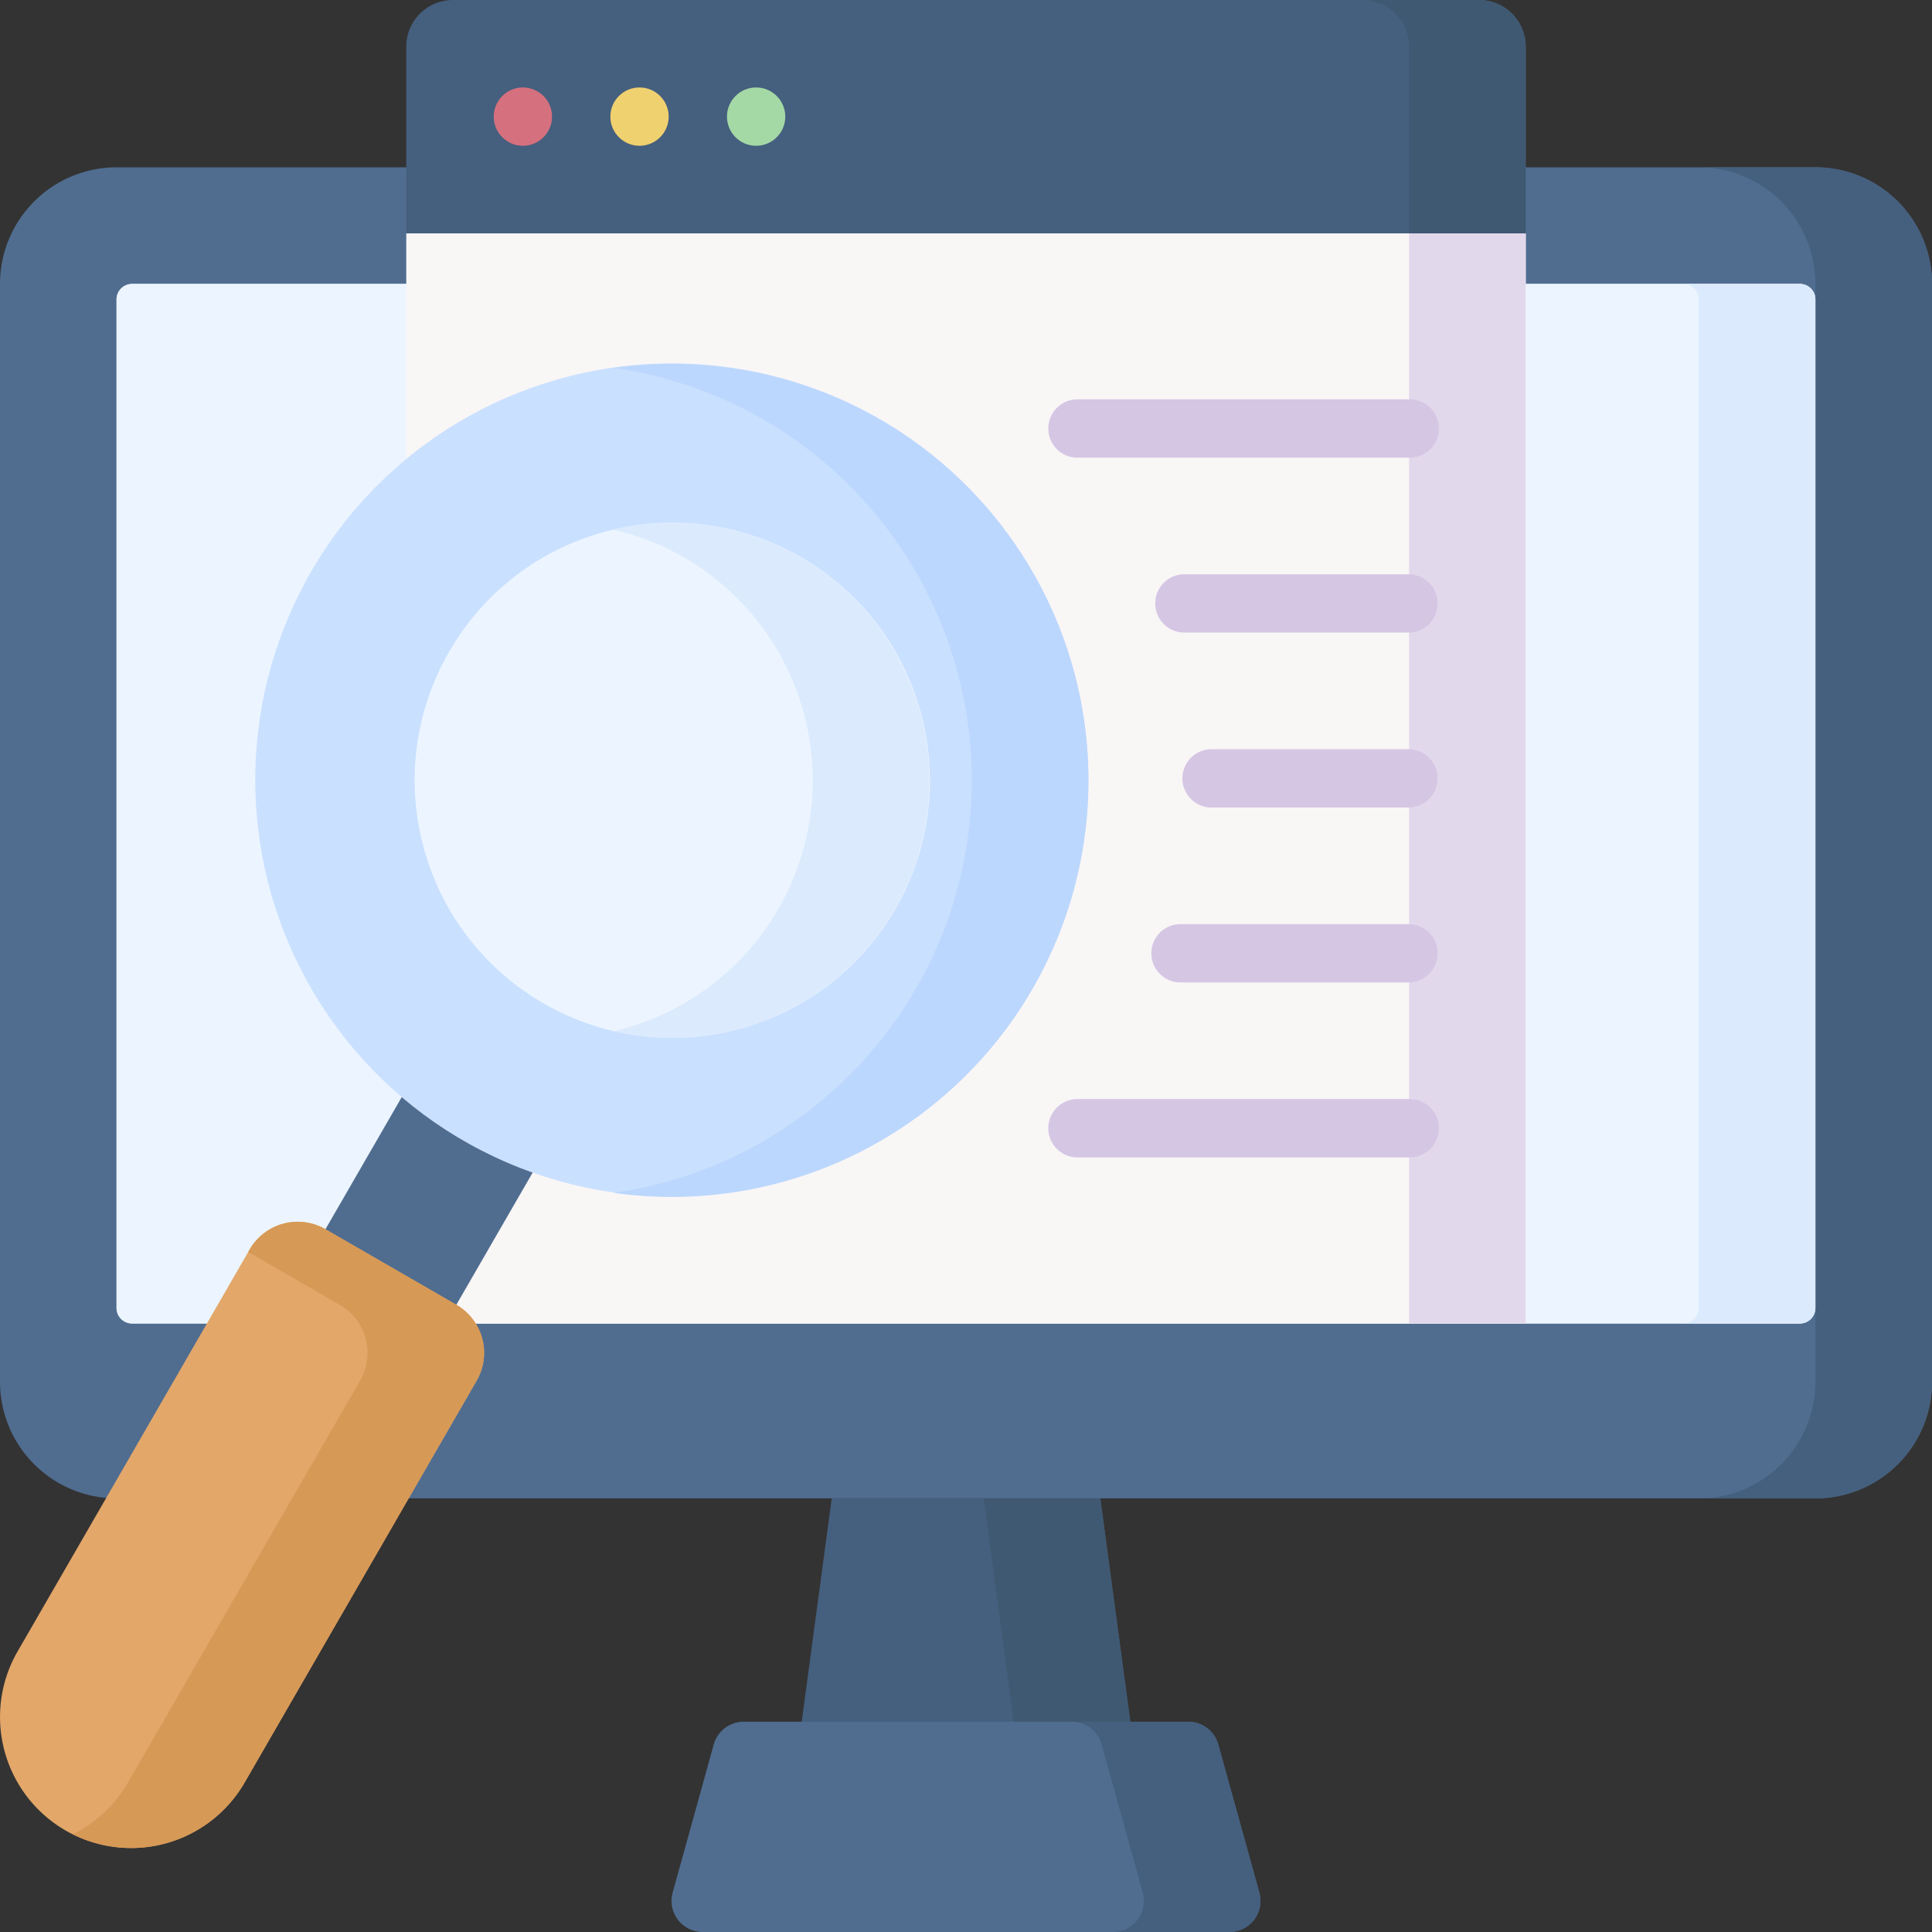
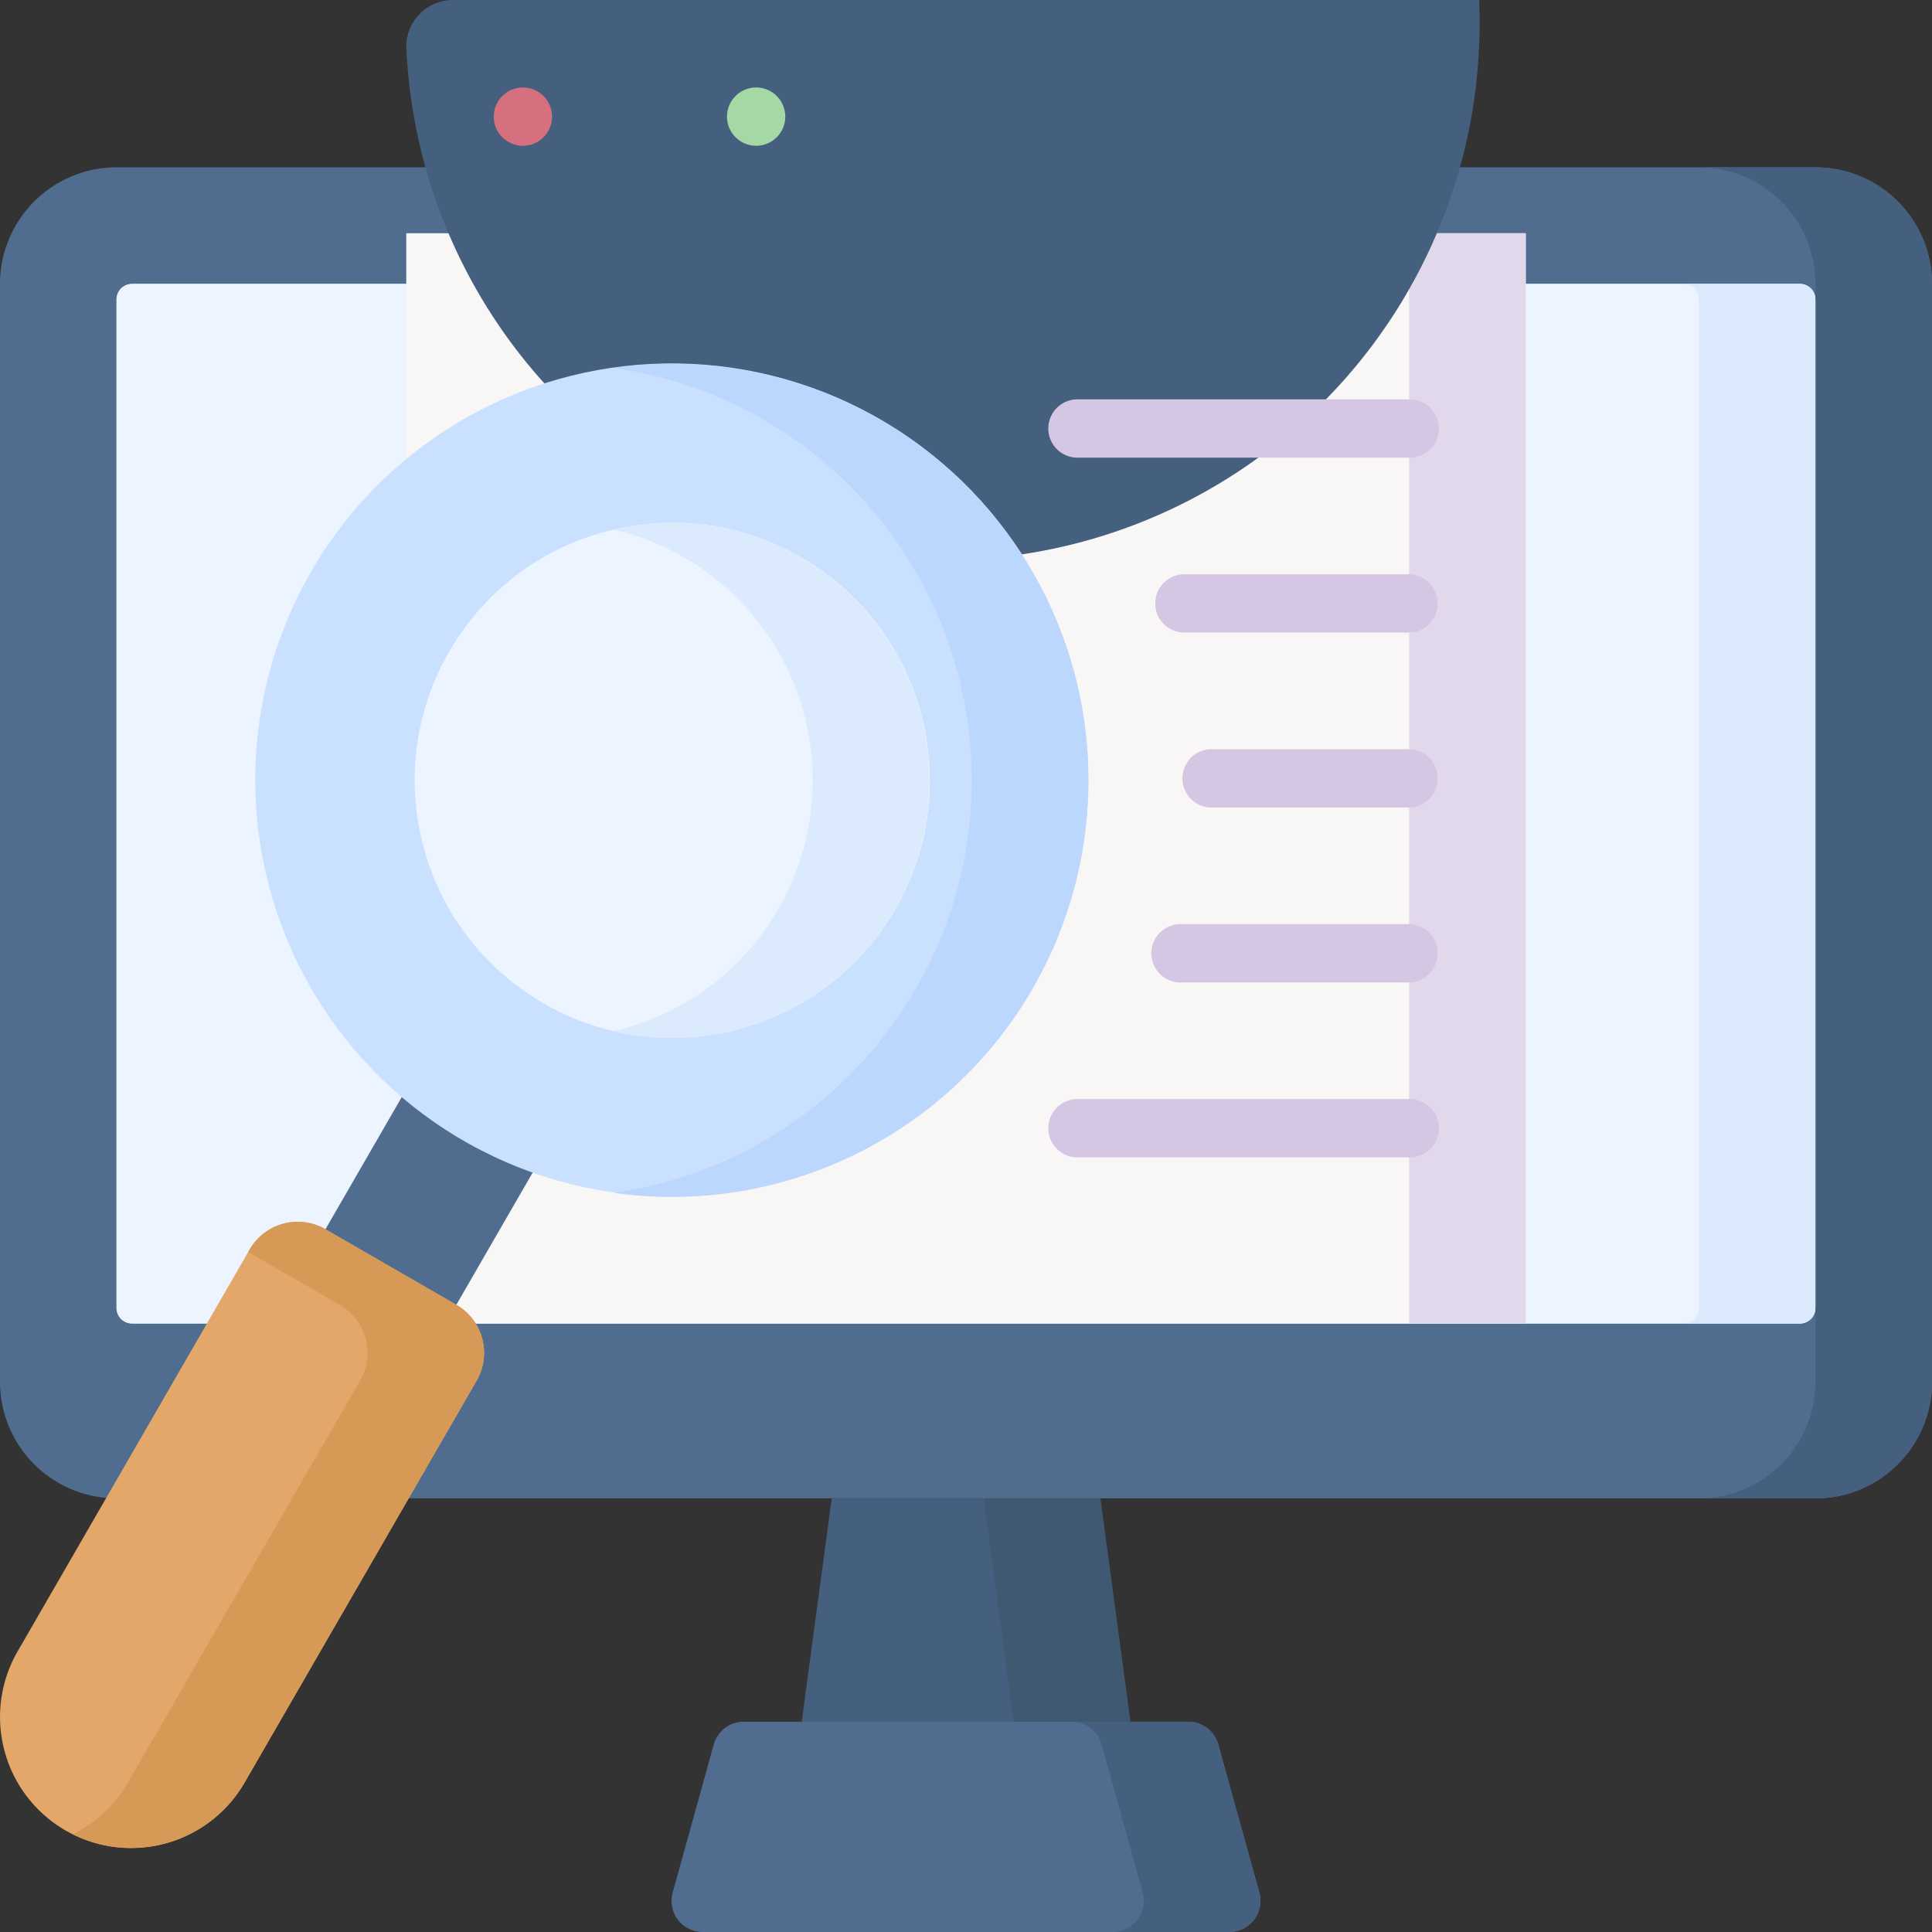
<svg xmlns="http://www.w3.org/2000/svg" width="123.167" height="123.167" viewBox="0 0 123.167 123.167">
  <rect x="0" y="0" width="123.167" height="123.167" fill="#333333" stroke="none" />
  <path d="M115.733 95.523H7.435A7.435 7.435 0 0 1 0 88.091V18.102a7.435 7.435 0 0 1 7.435-7.435h108.3a7.435 7.435 0 0 1 7.435 7.435v69.989a7.434 7.434 0 0 1-7.437 7.432Z" fill="#506d90" />
  <path d="M115.733 10.667h-7.435a7.435 7.435 0 0 1 7.435 7.435v69.989a7.435 7.435 0 0 1-7.435 7.435h7.435a7.435 7.435 0 0 0 7.435-7.435V18.102a7.435 7.435 0 0 0-7.435-7.435Z" fill="#455f7e" />
  <path d="M7.43 83.382V19.093a.991.991 0 0 1 .991-.991h106.321a.991.991 0 0 1 .991.991v64.289a.991.991 0 0 1-.991.991H8.43a.991.991 0 0 1-1-.991Z" fill="#ecf5ff" />
  <path d="M7.43 83.382V19.093a.991.991 0 0 1 .991-.991h106.321a.991.991 0 0 1 .991.991v64.289a.991.991 0 0 1-.991.991H8.43a.991.991 0 0 1-1-.991Z" fill="#ecf5ff" />
  <path d="M114.738 18.102h-7.435a.991.991 0 0 1 .991.991v64.289a.991.991 0 0 1-.991.991h7.435a.991.991 0 0 0 .991-.991V19.093a.991.991 0 0 0-.991-.991Z" fill="#dbeafd" />
  <path d="M73.862 123.167H49.306l3.717-27.642h17.121Z" fill="#455f7e" />
  <path d="M70.145 95.53H62.71l3.717 27.642h7.435Z" fill="#405972" />
  <path d="m77.666 111.216 2.618 9.438a1.983 1.983 0 0 1-1.911 2.512H44.794a1.983 1.983 0 0 1-1.911-2.512l2.618-9.438a1.982 1.982 0 0 1 1.911-1.453h28.344a1.983 1.983 0 0 1 1.91 1.453Z" fill="#506d90" />
  <path d="m80.284 120.654-2.618-9.438a1.982 1.982 0 0 0-1.911-1.453H68.32a1.983 1.983 0 0 1 1.911 1.453l2.618 9.438a1.983 1.983 0 0 1-1.911 2.512h7.435a1.983 1.983 0 0 0 1.911-2.512Z" fill="#455f7e" />
  <path d="M25.9 14.869h71.368v69.5H25.9Z" fill="#f9f6f6" />
  <path d="M89.833 14.869h7.435v69.5h-7.435Z" fill="#e2d8ec" />
-   <path d="M94.294 0h-65.42A2.974 2.974 0 0 0 25.9 2.974v11.9h71.368v-11.9A2.974 2.974 0 0 0 94.294 0Z" fill="#455f7e" />
-   <path d="M94.29 0h-7.435a2.974 2.974 0 0 1 2.974 2.974v11.9h7.435v-11.9A2.974 2.974 0 0 0 94.29 0Z" fill="#405972" />
+   <path d="M94.294 0h-65.42A2.974 2.974 0 0 0 25.9 2.974v11.9v-11.9A2.974 2.974 0 0 0 94.294 0Z" fill="#455f7e" />
  <circle fill="#d5707e" cx="1.859" cy="1.859" r="1.859" transform="translate(31.476 5.576)" />
-   <circle fill="#f0d16f" cx="1.859" cy="1.859" r="1.859" transform="translate(38.911 5.576)" />
  <circle fill="#a4d9a6" cx="1.859" cy="1.859" r="1.859" transform="translate(46.345 5.576)" />
  <path d="M89.833 29.176H68.646a1.859 1.859 0 0 1 0-3.717H89.83a1.859 1.859 0 1 1 0 3.717Zm.001 11.152H75.463a1.859 1.859 0 0 1 0-3.717h14.371a1.859 1.859 0 0 1 0 3.717Zm-.001 11.152H77.197a1.859 1.859 0 0 1 0-3.717h12.636a1.859 1.859 0 0 1 0 3.717Zm.001 11.152H75.215a1.859 1.859 0 0 1 0-3.717h14.619a1.859 1.859 0 0 1 0 3.717Zm-.001 11.152H68.646a1.859 1.859 0 0 1 0-3.717H89.83a1.859 1.859 0 1 1 0 3.717Z" fill="#d5c6e4" />
  <path d="m26.776 87.193-8.344-4.817 10.126-17.538 8.343 4.818Z" fill="#506d90" />
  <path d="M4.18 116.695a8.356 8.356 0 0 0 11.415-3.058l14.793-25.62a3.539 3.539 0 0 0-1.3-4.834l-8.344-4.817a3.539 3.539 0 0 0-4.834 1.3L1.121 105.281a8.356 8.356 0 0 0 3.059 11.414Z" fill="#e3a76a" />
  <path d="m29.092 83.178-8.345-4.817a3.539 3.539 0 0 0-4.834 1.3l-.089.155 5.832 3.367a3.539 3.539 0 0 1 1.3 4.834L8.159 113.636a8.314 8.314 0 0 1-3.518 3.3 8.355 8.355 0 0 0 10.953-3.3l14.794-25.624a3.539 3.539 0 0 0-1.296-4.834Z" fill="#d79956" />
  <g transform="translate(7.912 14.801)">
    <circle fill="#cae0ff" cx="26.556" cy="26.556" r="26.556" transform="rotate(-66.613 37.103 24.378)" />
    <path d="M34.918 8.394a26.655 26.655 0 0 0-3.717.261 26.556 26.556 0 0 1 0 52.588 26.556 26.556 0 1 0 3.717-52.85Z" fill="#bcd7fd" />
    <circle fill="#ecf5ff" cx="16.419" cy="16.419" r="16.419" transform="rotate(-13.939 101.455 -50.1)" />
    <path d="M34.918 18.531a16.4 16.4 0 0 0-3.717.43 16.415 16.415 0 0 1 0 31.978 16.417 16.417 0 1 0 3.717-32.408Z" fill="#dbeafd" />
  </g>
</svg>